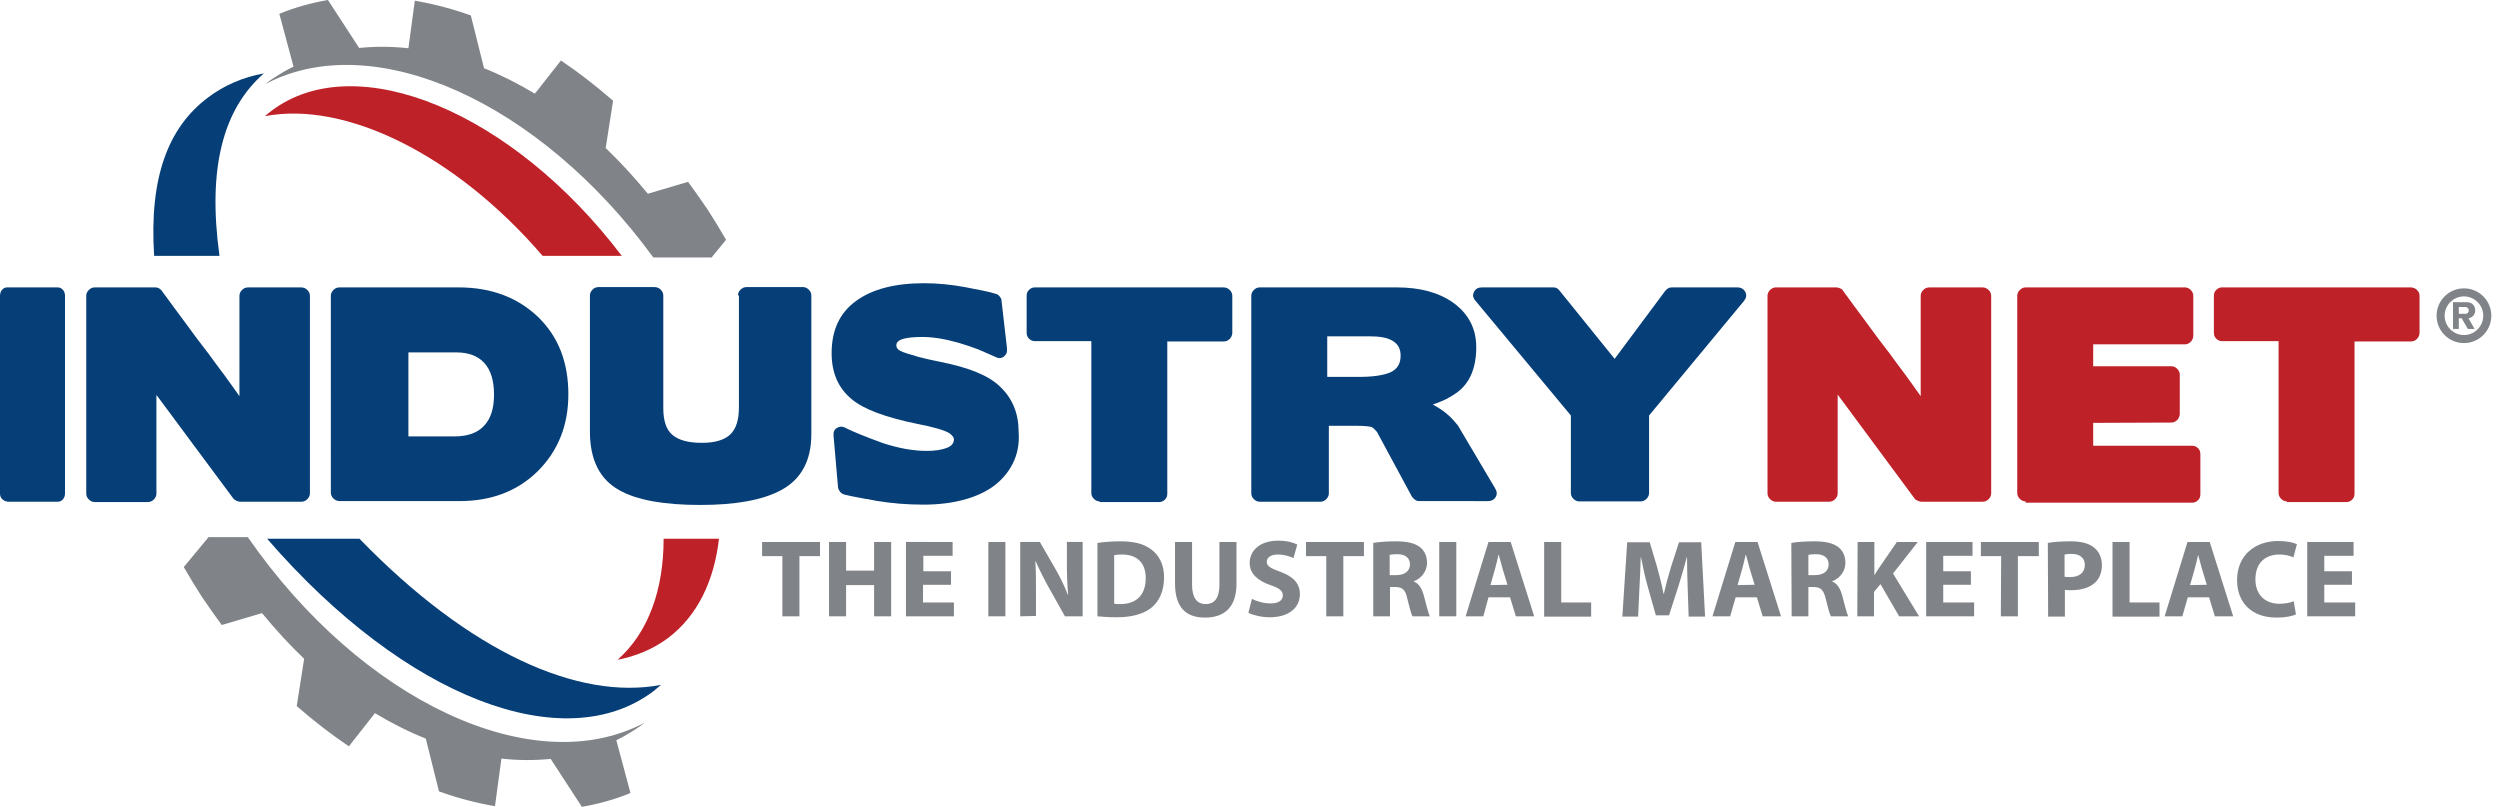
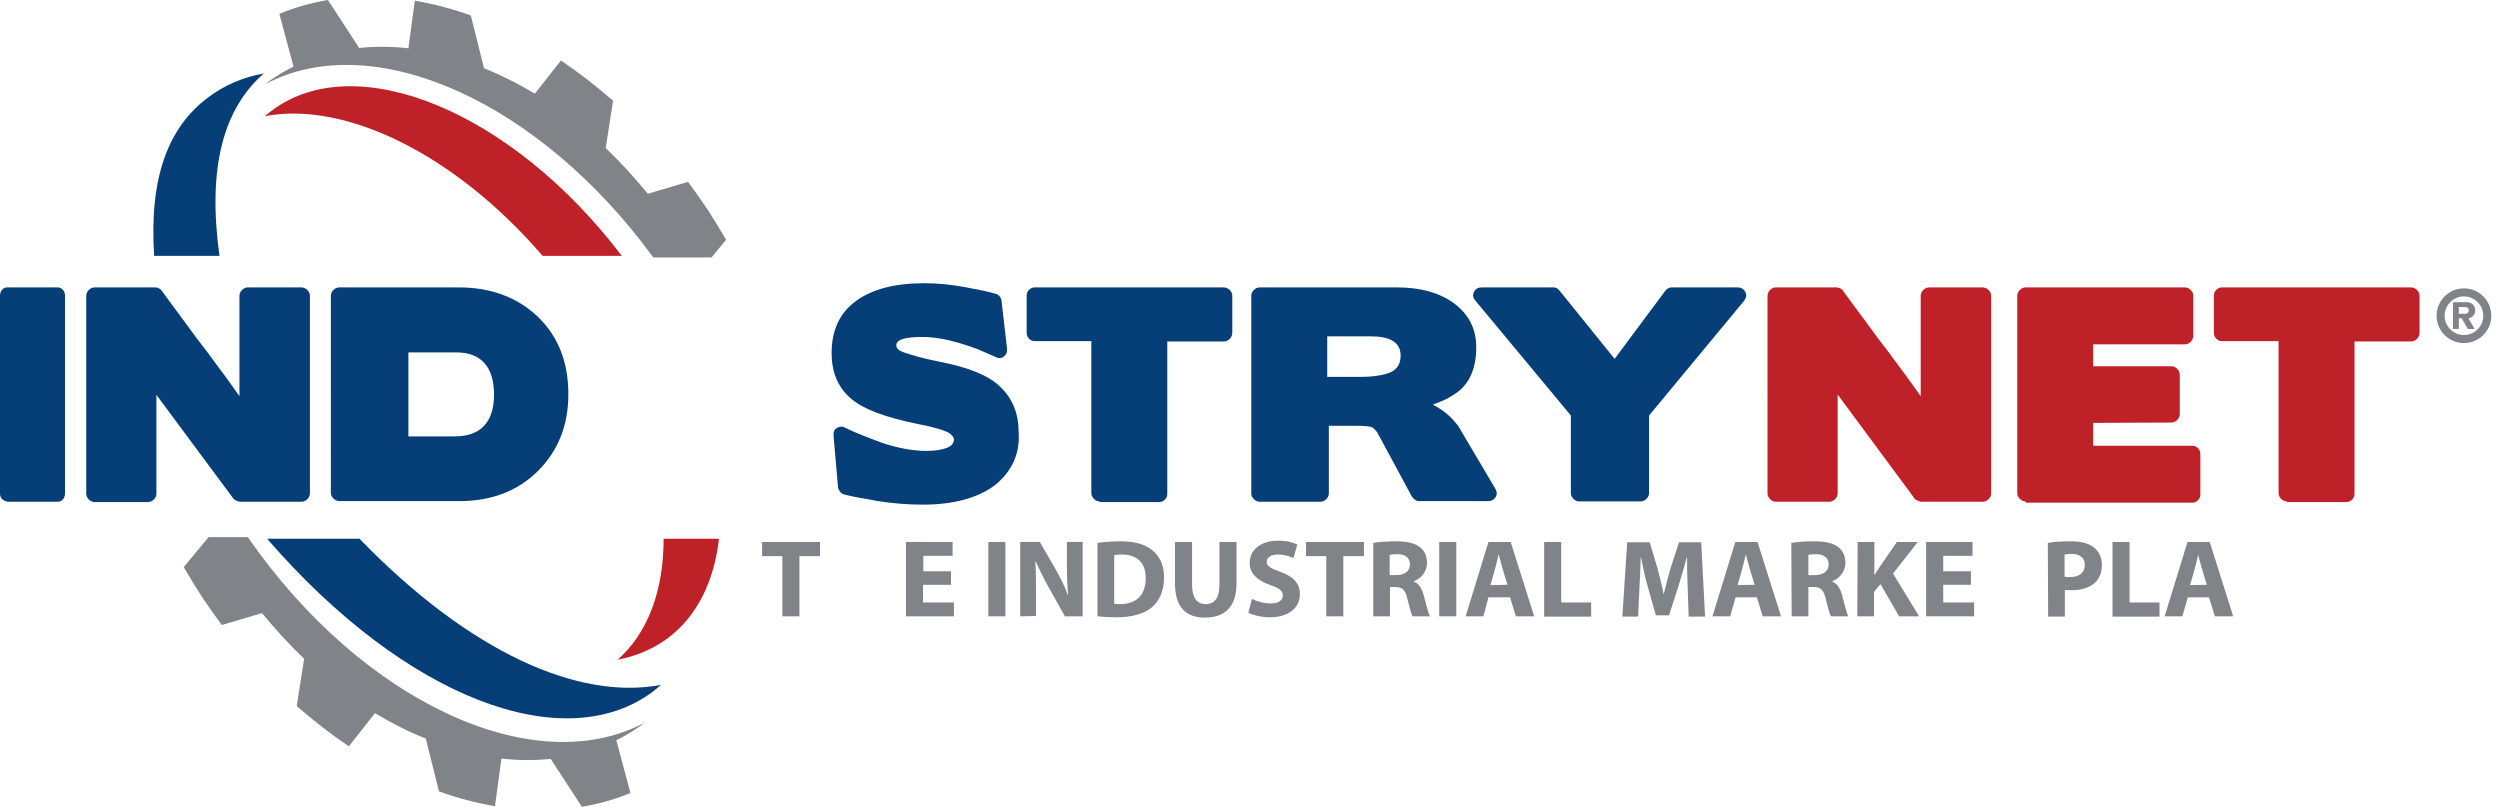
<svg xmlns="http://www.w3.org/2000/svg" version="1.1" id="industry" x="0px" y="0px" viewBox="0 0 776.8 250.8" style="enable-background:new 0 0 776.8 250.8;" xml:space="preserve">
  <style type="text/css">
	.st0{fill:#808387;}
	.st1{fill:#063E78;}
	.st2{fill:#BF2129;}
	.st3{fill:#BF2128;}
</style>
  <g>
    <g>
      <path class="st0" d="M243.1,172.8h-6.3v-4.4h18v4.4h-6.4v18.7h-5.3V172.8L243.1,172.8z" />
-       <path class="st0" d="M262.9,168.4v8.9h8.7v-8.9h5.3v23.1h-5.3v-9.7h-8.7v9.7h-5.3v-23.1H262.9z" />
      <path class="st0" d="M295.4,181.7h-8.6v5.5h9.6v4.3h-14.9v-23.1H296v4.3h-9.1v4.8h8.6v4.2H295.4z" />
      <path class="st0" d="M312.4,168.4v23.1h-5.3v-23.1H312.4z" />
      <path class="st0" d="M317,191.5v-23.1h6.1l4.9,8.5c1.4,2.4,2.8,5.3,3.8,7.9h0.1c-0.3-3.1-0.4-6.2-0.4-9.7v-6.7h4.9v23.1h-5.5    l-5-8.9c-1.4-2.5-2.9-5.5-4.1-8.2h-0.1c0.2,3.1,0.2,6.3,0.2,10.1v6.9L317,191.5L317,191.5z" />
      <path class="st0" d="M341,168.7c1.9-0.3,4.5-0.5,7.1-0.5c4.4,0,7.3,0.8,9.6,2.5c2.4,1.8,4,4.6,4,8.7c0,4.4-1.6,7.5-3.9,9.4    c-2.5,2-6.2,3-10.8,3c-2.8,0-4.7-0.2-6-0.3L341,168.7L341,168.7z M346.3,187.6c0.5,0.1,1.2,0.1,1.8,0.1c4.8,0,7.9-2.6,7.9-8.1    c0-4.8-2.8-7.3-7.4-7.3c-1.2,0-1.9,0.1-2.4,0.2v15.1H346.3z" />
      <path class="st0" d="M370.4,168.4v13.3c0,4,1.5,6,4.2,6c2.8,0,4.3-1.9,4.3-6v-13.3h5.3v13c0,7.1-3.6,10.5-9.8,10.5    c-5.9,0-9.3-3.2-9.3-10.6v-12.9H370.4z" />
      <path class="st0" d="M389,186.1c1.4,0.7,3.6,1.4,5.9,1.4c2.4,0,3.7-1,3.7-2.5c0-1.4-1.1-2.3-3.9-3.2c-3.9-1.4-6.4-3.5-6.4-6.9    c0-3.9,3.3-6.9,8.8-6.9c2.7,0,4.6,0.5,6,1.2l-1.2,4.2c-0.9-0.4-2.6-1.1-4.9-1.1s-3.4,1.1-3.4,2.2c0,1.5,1.3,2.1,4.3,3.2    c4.1,1.5,6,3.7,6,6.9c0,3.9-3,7.2-9.4,7.2c-2.6,0-5.3-0.7-6.6-1.4L389,186.1z" />
      <path class="st0" d="M412.1,172.8h-6.3v-4.4h18v4.4h-6.4v18.7h-5.3L412.1,172.8L412.1,172.8z" />
      <path class="st0" d="M426.6,168.7c1.7-0.3,4.2-0.5,7-0.5c3.5,0,5.9,0.5,7.6,1.8c1.4,1.1,2.2,2.7,2.2,4.9c0,2.9-2.1,5-4.1,5.7v0.1    c1.6,0.6,2.5,2.2,3.1,4.3c0.7,2.6,1.4,5.6,1.9,6.5h-5.4c-0.4-0.7-0.9-2.5-1.6-5.4c-0.6-2.9-1.6-3.7-3.8-3.7h-1.6v9.1h-5.2v-22.8    L426.6,168.7L426.6,168.7z M431.8,178.7h2.1c2.6,0,4.2-1.3,4.2-3.3c0-2.1-1.5-3.2-3.9-3.2c-1.3,0-2,0.1-2.4,0.2L431.8,178.7    L431.8,178.7z" />
      <path class="st0" d="M452.5,168.4v23.1h-5.3v-23.1H452.5z" />
      <path class="st0" d="M462.5,185.6l-1.6,5.9h-5.5l7.1-23.1h6.9l7.3,23.1H471l-1.8-5.9H462.5z M468.4,181.7l-1.5-4.9    c-0.4-1.4-0.8-3.1-1.2-4.4h-0.1c-0.3,1.4-0.7,3.1-1.1,4.5l-1.4,4.9L468.4,181.7L468.4,181.7z" />
      <path class="st0" d="M479.8,168.4h5.3v18.8h9.3v4.4h-14.6L479.8,168.4L479.8,168.4z" />
      <path class="st0" d="M524.4,182.7c-0.1-2.8-0.2-6.1-0.2-9.5h-0.1c-0.8,3-1.7,6.2-2.6,9l-2.9,9h-4.1l-2.5-8.9    c-0.8-2.7-1.5-6-2.1-9.1h-0.1c-0.1,3.1-0.2,6.7-0.4,9.6l-0.4,8.8h-4.9l1.5-23.1h7l2.3,7.7c0.7,2.6,1.5,5.6,2,8.3h0.1    c0.6-2.7,1.4-5.7,2.2-8.3l2.5-7.7h6.9l1.2,23.1h-5.1L524.4,182.7z" />
      <path class="st0" d="M539.3,185.6l-1.7,5.9h-5.5l7.1-23.1h6.9l7.3,23.1h-5.7l-1.8-5.9H539.3z M545.2,181.7l-1.5-4.9    c-0.4-1.4-0.8-3.1-1.2-4.4h-0.1c-0.3,1.4-0.7,3.1-1.1,4.5l-1.4,4.9L545.2,181.7L545.2,181.7z" />
      <path class="st0" d="M556.6,168.7c1.7-0.3,4.2-0.5,7-0.5c3.5,0,5.9,0.5,7.6,1.8c1.4,1.1,2.2,2.7,2.2,4.9c0,2.9-2.1,5-4.1,5.7v0.1    c1.6,0.6,2.5,2.2,3.1,4.3c0.7,2.6,1.4,5.6,1.9,6.5h-5.4c-0.4-0.7-0.9-2.5-1.6-5.4c-0.7-2.9-1.6-3.7-3.8-3.7h-1.6v9.1h-5.2    L556.6,168.7L556.6,168.7z M561.9,178.7h2.1c2.6,0,4.2-1.3,4.2-3.3c0-2.1-1.5-3.2-3.9-3.2c-1.3,0-2,0.1-2.4,0.2L561.9,178.7    L561.9,178.7z" />
      <path class="st0" d="M577.2,168.4h5.2v10.2h0.1c0.5-0.9,1.1-1.7,1.6-2.5l5.3-7.7h6.5l-7.7,9.8l8.1,13.3h-6.2l-5.8-10l-2,2.4v7.6    h-5.2L577.2,168.4L577.2,168.4z" />
      <path class="st0" d="M612.4,181.7h-8.6v5.5h9.6v4.3h-14.9v-23.1h14.4v4.3h-9.1v4.8h8.6V181.7z" />
-       <path class="st0" d="M621.8,172.8h-6.3v-4.4h18v4.4H627v18.7h-5.3L621.8,172.8L621.8,172.8z" />
      <path class="st0" d="M636.3,168.7c1.6-0.3,3.9-0.5,7.1-0.5c3.2,0,5.6,0.6,7.2,1.9c1.5,1.1,2.5,3.1,2.5,5.4s-0.7,4.2-2.1,5.5    c-1.8,1.7-4.5,2.4-7.6,2.4c-0.7,0-1.3-0.1-1.8-0.1v8.3h-5.2L636.3,168.7L636.3,168.7z M641.5,179.2c0.4,0.1,1,0.1,1.8,0.1    c2.8,0,4.5-1.4,4.5-3.8c0-2.1-1.5-3.4-4.1-3.4c-1,0-1.8,0.1-2.2,0.2V179.2z" />
      <path class="st0" d="M656.4,168.4h5.3v18.8h9.3v4.4h-14.6V168.4z" />
      <path class="st0" d="M679.8,185.6l-1.7,5.9h-5.5l7.1-23.1h6.9l7.3,23.1h-5.7l-1.8-5.9H679.8z M685.7,181.7l-1.5-4.9    c-0.4-1.4-0.8-3.1-1.2-4.4l0,0c-0.3,1.4-0.7,3.1-1.1,4.5l-1.4,4.9L685.7,181.7L685.7,181.7z" />
-       <path class="st0" d="M713.4,190.9c-1,0.5-3.2,1-6,1c-8.1,0-12.3-5-12.3-11.6c0-7.9,5.7-12.2,12.8-12.2c2.8,0,4.8,0.5,5.8,1    l-1.1,4.1c-1-0.5-2.5-0.9-4.4-0.9c-4.2,0-7.4,2.5-7.4,7.7c0,4.6,2.8,7.6,7.5,7.6c1.6,0,3.4-0.3,4.4-0.8L713.4,190.9z" />
-       <path class="st0" d="M730.8,181.7h-8.6v5.5h9.6v4.3h-14.9v-23.1h14.4v4.3h-9.1v4.8h8.6V181.7z" />
    </g>
    <path class="st0" d="M767,98.9c1.2-0.2,2.1-1.1,2.1-2.5c0-1.1-0.7-2.5-2.6-2.5h-4.3v8.3h1.8v-3.3h0.8h0.1l1.9,3.3h2.1L767,98.9   L767,98.9z M766.1,97.5H764v-2.1h2.1c0.6,0,1,0.5,1,1C767.1,97.1,766.7,97.5,766.1,97.5z" />
    <path class="st0" d="M765.6,106.6c-4.7,0-8.5-3.8-8.5-8.5s3.8-8.5,8.5-8.5s8.5,3.8,8.5,8.5S770.3,106.6,765.6,106.6z M765.6,92.1   c-3.3,0-6,2.7-6,6s2.7,6,6,6s6-2.7,6-6S768.9,92.1,765.6,92.1z" />
    <path class="st1" d="M2.2,155.8c-0.6,0-1.1-0.3-1.6-0.8c-0.4-0.4-0.6-1-0.6-1.7V91.9c0-0.7,0.2-1.3,0.6-1.8s0.9-0.8,1.6-0.8H18   c0.6,0,1.1,0.3,1.6,0.8c0.4,0.5,0.6,1.1,0.6,1.8v61.4c0,0.7-0.2,1.3-0.6,1.8s-1,0.8-1.6,0.8H2.2V155.8z" />
    <path class="st1" d="M69.6,116.4c1.6,2.2,3.2,4.4,4.8,6.7V91.9c0-0.7,0.3-1.3,0.8-1.8s1.1-0.8,1.9-0.8h16.5c0.7,0,1.4,0.3,1.9,0.8   s0.8,1.1,0.8,1.8v61.4c0,0.7-0.3,1.3-0.8,1.8s-1.1,0.8-1.9,0.8h-19c-0.3,0-0.7-0.1-1.1-0.3c-0.5-0.2-0.8-0.5-1-0.7l-23.9-32.2v30.7   c0,0.7-0.3,1.3-0.8,1.8s-1.1,0.8-1.9,0.8H29.4c-0.7,0-1.3-0.3-1.8-0.8s-0.8-1.1-0.8-1.8V91.9c0-0.7,0.3-1.3,0.8-1.8   s1.1-0.8,1.8-0.8h18.8c1.3,0,2,0.9,2.1,1.1c2.5,3.4,4.9,6.7,7.3,9.9c2.3,3.2,4.7,6.4,7.2,9.6C66.4,112.1,68,114.3,69.6,116.4z" />
    <path class="st1" d="M142.5,89.3c10.1,0,18.3,3.1,24.7,9.2c6.3,6.1,9.4,14.1,9.4,24c0,9.7-3.2,17.6-9.5,23.9   c-6.3,6.2-14.4,9.3-24.3,9.3h-37.3c-0.7,0-1.4-0.3-1.9-0.8s-0.8-1.1-0.8-1.8V91.9c0-0.7,0.3-1.3,0.8-1.8s1.1-0.8,1.9-0.8   C105.5,89.3,142.5,89.3,142.5,89.3z M150.5,112.8c-2-2.2-4.9-3.3-8.7-3.3h-14.9v26.1h14.3c4.1,0,7.2-1.1,9.2-3.3   c2.1-2.2,3.1-5.4,3.1-9.7C153.5,118.3,152.5,115,150.5,112.8z" />
-     <path class="st1" d="M229.3,91.8c0-0.7,0.3-1.3,0.8-1.8s1.1-0.8,1.9-0.8h17.5c0.7,0,1.3,0.3,1.8,0.8s0.8,1.1,0.8,1.8v43.1   c0,8.2-3.1,14-9.4,17.4c-5.8,3.1-14.1,4.6-25.1,4.6c-11.3,0-19.7-1.5-25.2-4.6c-6.1-3.4-9.1-9.5-9.1-18.2V91.8   c0-0.7,0.3-1.3,0.8-1.8s1.1-0.8,1.9-0.8h17.4c0.7,0,1.4,0.3,1.9,0.8s0.8,1.1,0.8,1.8v35c0,3.9,0.9,6.7,2.8,8.3   c1.8,1.6,4.9,2.5,9.2,2.5c4.1,0,7-0.9,8.8-2.6c1.8-1.7,2.7-4.5,2.7-8.4V91.8H229.3z" />
    <path class="st1" d="M314.7,144c-1.4,2.8-3.4,5.1-5.9,7c-2.6,1.9-5.7,3.3-9.4,4.3c-3.7,1-7.9,1.5-12.5,1.5c-2.5,0-5-0.1-7.4-0.3   c-2.5-0.2-4.9-0.5-7.3-0.9c-0.6-0.1-1.1-0.2-1.5-0.3s-0.9-0.1-1.3-0.3v0.1c-1.6-0.3-3-0.6-4.2-0.8c-1.2-0.3-2.1-0.4-2.7-0.6   c-0.5-0.1-1-0.4-1.4-0.8c-0.4-0.5-0.6-0.9-0.7-1.4l-1.4-16.1c-0.1-1.1,0.2-1.9,1-2.4s1.7-0.6,2.6-0.1c2.8,1.4,6.6,2.9,11.5,4.7   c5.1,1.7,9.7,2.5,13.8,2.5c2.5,0,4.6-0.3,6.2-0.9c1.6-0.6,2.3-1.5,2.3-2.7c0-0.6-0.5-1.2-1.4-1.9c-1.5-0.9-4.8-1.9-10-2.9   c-9.8-2-16.6-4.5-20.4-7.7c-4.1-3.4-6.2-8.1-6.2-14.3c0-7.1,2.5-12.5,7.6-16.2s12.1-5.5,21.2-5.5c4,0,8.2,0.4,12.6,1.2   c2.1,0.4,4,0.8,5.6,1.1c1.6,0.3,3,0.7,4,1c0.5,0.1,0.9,0.4,1.2,0.8c0.4,0.5,0.6,0.9,0.6,1.4l1.7,14.8c0.1,1.1-0.2,1.9-1,2.5   s-1.7,0.6-2.6,0.1c-1.8-0.8-3.6-1.6-5.5-2.4c-1.9-0.7-3.9-1.4-6-2c-4.2-1.2-7.9-1.8-11.3-1.8c-2.5,0-4.5,0.2-5.9,0.6   s-2.1,1.1-2.1,2s0.7,1.6,2.1,2.1c1.3,0.5,2.9,0.9,4.8,1.5c1.9,0.5,4.1,1,6.6,1.5c9.2,1.8,15.4,4.4,18.8,7.8   c3.8,3.6,5.7,8.3,5.7,13.9C316.8,138,316.1,141.2,314.7,144z" />
    <path class="st1" d="M341.7,155.8c-0.7,0-1.3-0.3-1.8-0.8s-0.8-1.1-0.8-1.8V106h-17.6c-0.7,0-1.3-0.3-1.8-0.8s-0.7-1.1-0.7-1.9   V91.9c0-0.7,0.2-1.3,0.7-1.8s1.1-0.8,1.8-0.8h58.7c0.7,0,1.4,0.3,1.9,0.8s0.8,1.1,0.8,1.8v11.5c0,0.7-0.3,1.4-0.8,1.9   s-1.1,0.8-1.9,0.8h-17.5v47.3c0,0.7-0.2,1.3-0.7,1.8s-1.1,0.8-1.8,0.8h-18.5V155.8z" />
    <path class="st1" d="M412.9,132.3v21c0,0.7-0.3,1.3-0.8,1.8s-1.1,0.8-1.9,0.8h-18.8c-0.7,0-1.3-0.3-1.8-0.8s-0.8-1.1-0.8-1.8V91.9   c0-0.7,0.3-1.3,0.8-1.8s1.1-0.8,1.8-0.8H434c7.3,0,13.1,1.6,17.6,4.8c4.8,3.5,7.1,8.1,7.1,13.8c0,6.4-2,11.1-5.9,14   c-1,0.7-2.1,1.4-3.4,2.1c-1.3,0.6-2.7,1.2-4.2,1.7c1.8,1,3.4,2,4.6,3.1c1.3,1.1,2.3,2.3,3.2,3.4l11.6,19.6c0.6,1,0.6,1.9,0.1,2.7   s-1.3,1.2-2.3,1.2H441c-0.5,0-0.9-0.1-1.3-0.4c-0.4-0.3-0.7-0.6-1-1l-10.9-20.2l0.1,0.2c-0.2-0.3-0.5-0.6-0.7-0.8   c-0.3-0.3-0.5-0.5-0.8-0.7c-0.5-0.3-2.2-0.5-5.3-0.5H412.9z M412.4,104.5v12.6h10.2c4.1,0,7.3-0.5,9.4-1.4c2.2-1,3.2-2.7,3.2-5.2   c0-2.1-0.8-3.6-2.5-4.6c-1.6-1-4-1.4-7.1-1.4H412.4z" />
    <path class="st1" d="M539.8,89.3c1.2,0,2,0.5,2.5,1.4c0.5,1,0.3,1.9-0.4,2.8l-29.5,35.6v24.1c0,0.7-0.3,1.3-0.8,1.8   s-1.1,0.8-1.9,0.8h-19c-0.7,0-1.3-0.3-1.8-0.8s-0.8-1.1-0.8-1.8v-24.1l-29.6-35.6c-0.8-0.9-1-1.8-0.5-2.8s1.3-1.4,2.5-1.4h22   c0.3,0,0.8,0,1.1,0.2c0.5,0.2,0.7,0.5,0.9,0.7l17.2,21.3l15.7-21.1c0.2-0.3,0.6-0.6,0.9-0.8c0.5-0.3,1-0.3,1.3-0.3   C519.6,89.3,539.8,89.3,539.8,89.3z" />
    <path class="st2" d="M592,116.4c1.6,2.2,3.2,4.4,4.8,6.7V91.9c0-0.7,0.3-1.3,0.8-1.8s1.1-0.8,1.9-0.8H616c0.7,0,1.4,0.3,1.9,0.8   s0.8,1.1,0.8,1.8v61.4c0,0.7-0.3,1.3-0.8,1.8s-1.1,0.8-1.9,0.8h-19c-0.3,0-0.7-0.1-1.1-0.3c-0.5-0.2-0.8-0.4-1-0.7L571,122.6v30.7   c0,0.7-0.3,1.3-0.8,1.8s-1.1,0.8-1.9,0.8h-16.5c-0.7,0-1.3-0.3-1.8-0.8s-0.8-1.1-0.8-1.8V91.9c0-0.7,0.3-1.3,0.8-1.8   s1.1-0.8,1.8-0.8h18.8c0.3,0,0.7,0.1,1.2,0.3c0.5,0.2,0.8,0.5,0.9,0.8c2.5,3.4,4.9,6.7,7.3,9.9c2.3,3.2,4.7,6.4,7.2,9.6   C588.8,112.1,590.4,114.3,592,116.4z" />
    <path class="st2" d="M629.4,155.8c-0.7,0-1.3-0.3-1.8-0.8s-0.8-1.1-0.8-1.8V91.9c0-0.7,0.3-1.3,0.8-1.8s1.1-0.8,1.8-0.8h49.5   c0.7,0,1.3,0.3,1.8,0.8s0.8,1.1,0.8,1.8v12.4c0,0.7-0.3,1.4-0.8,1.9s-1.1,0.8-1.8,0.8h-28.5v6.8h24.3c0.7,0,1.3,0.3,1.8,0.8   s0.8,1.1,0.8,1.8v12.2c0,0.7-0.3,1.4-0.8,1.9s-1.1,0.8-1.8,0.8l-24.3,0.1v7.1h30.8c0.7,0,1.3,0.3,1.8,0.8s0.7,1.1,0.7,1.9v12.4   c0,0.7-0.2,1.3-0.7,1.8s-1.1,0.8-1.8,0.8h-51.8V155.8z" />
    <path class="st2" d="M710.6,155.8c-0.7,0-1.3-0.3-1.8-0.8s-0.8-1.1-0.8-1.8V106h-17.6c-0.7,0-1.3-0.3-1.8-0.8s-0.7-1.1-0.7-1.9   V91.9c0-0.7,0.2-1.3,0.7-1.8s1.1-0.8,1.8-0.8h58.7c0.7,0,1.4,0.3,1.9,0.8s0.8,1.1,0.8,1.8v11.5c0,0.7-0.3,1.4-0.8,1.9   s-1.1,0.8-1.9,0.8h-17.5v47.3c0,0.7-0.2,1.3-0.7,1.8s-1.1,0.8-1.8,0.8h-18.5V155.8z" />
    <path class="st0" d="M225.6,74.5c-1.8-3.1-3.6-6.1-5.6-9.2c-2-3-4.1-5.9-6.2-8.8l-12.5,3.7c-4.2-5.1-8.6-9.9-13.1-14.2l2.3-14.7   c-5.3-4.6-10.7-8.8-16.2-12.5l-8.1,10.3c-5.2-3.1-10.5-5.8-15.8-7.9l-4.1-16.4c-5.8-2.1-11.7-3.6-17.4-4.6l-2,14.8   c-5.2-0.6-10.3-0.6-15.3-0.1L101.9,0c-5.2,0.9-10.3,2.3-15.1,4.3l4.4,16.4c-2.1,1-4.1,2.2-6.1,3.5c-0.9,0.6-1.8,1.2-2.6,1.9   C116,8.4,167.6,31.5,203,80h18.1L225.6,74.5z" />
    <path class="st0" d="M77,166.9H64.8l-7.7,9.3c1.8,3.1,3.6,6.1,5.6,9.2c2,3,4.1,5.9,6.2,8.8l12.5-3.7c4.2,5.1,8.6,9.9,13.1,14.2   l-2.3,14.7c5.3,4.6,10.7,8.8,16.2,12.5l8.1-10.3c5.2,3.1,10.5,5.8,15.8,7.9l4.1,16.4c5.8,2.1,11.6,3.6,17.4,4.6l2-14.8   c5.2,0.6,10.3,0.6,15.3,0.1l9.7,14.9c5.2-0.9,10.3-2.3,15.1-4.3l-4.4-16.4c2.1-1,4.1-2.2,6.1-3.5c0.9-0.6,1.8-1.2,2.6-1.9   C165.8,242.8,112.4,218,77,166.9z" />
    <path class="st1" d="M205.4,212.8c-0.8,0.7-1.6,1.3-2.4,2c-27.5,20.7-76.8,2.5-120-47.4h28.7C146,202.8,179.9,217.7,205.4,212.8z" />
-     <path class="st1" d="M82,22.8c-6.5,1.2-12.4,3.7-17.5,7.6c-12.2,9.2-18.2,24.7-16.6,49.1h20.3C64.4,52.1,69.4,33.8,82,22.8z" />
+     <path class="st1" d="M82,22.8c-6.5,1.2-12.4,3.7-17.5,7.6c-12.2,9.2-18.2,24.7-16.6,49.1h20.3C64.4,52.1,69.4,33.8,82,22.8" />
    <path class="st3" d="M82.3,36.1c0.7-0.6,1.4-1.2,2.1-1.7c26.3-19.8,74.9,0.4,108.8,45.1h-24.6C141.5,48,107.3,31.3,82.3,36.1z" />
    <path class="st3" d="M206.2,167.4c0,15.8-4.7,29.1-14.3,37.6c5.7-1.1,11-3.3,15.6-6.7c9.2-6.9,14.4-17.8,15.9-30.9L206.2,167.4   L206.2,167.4z" />
  </g>
</svg>